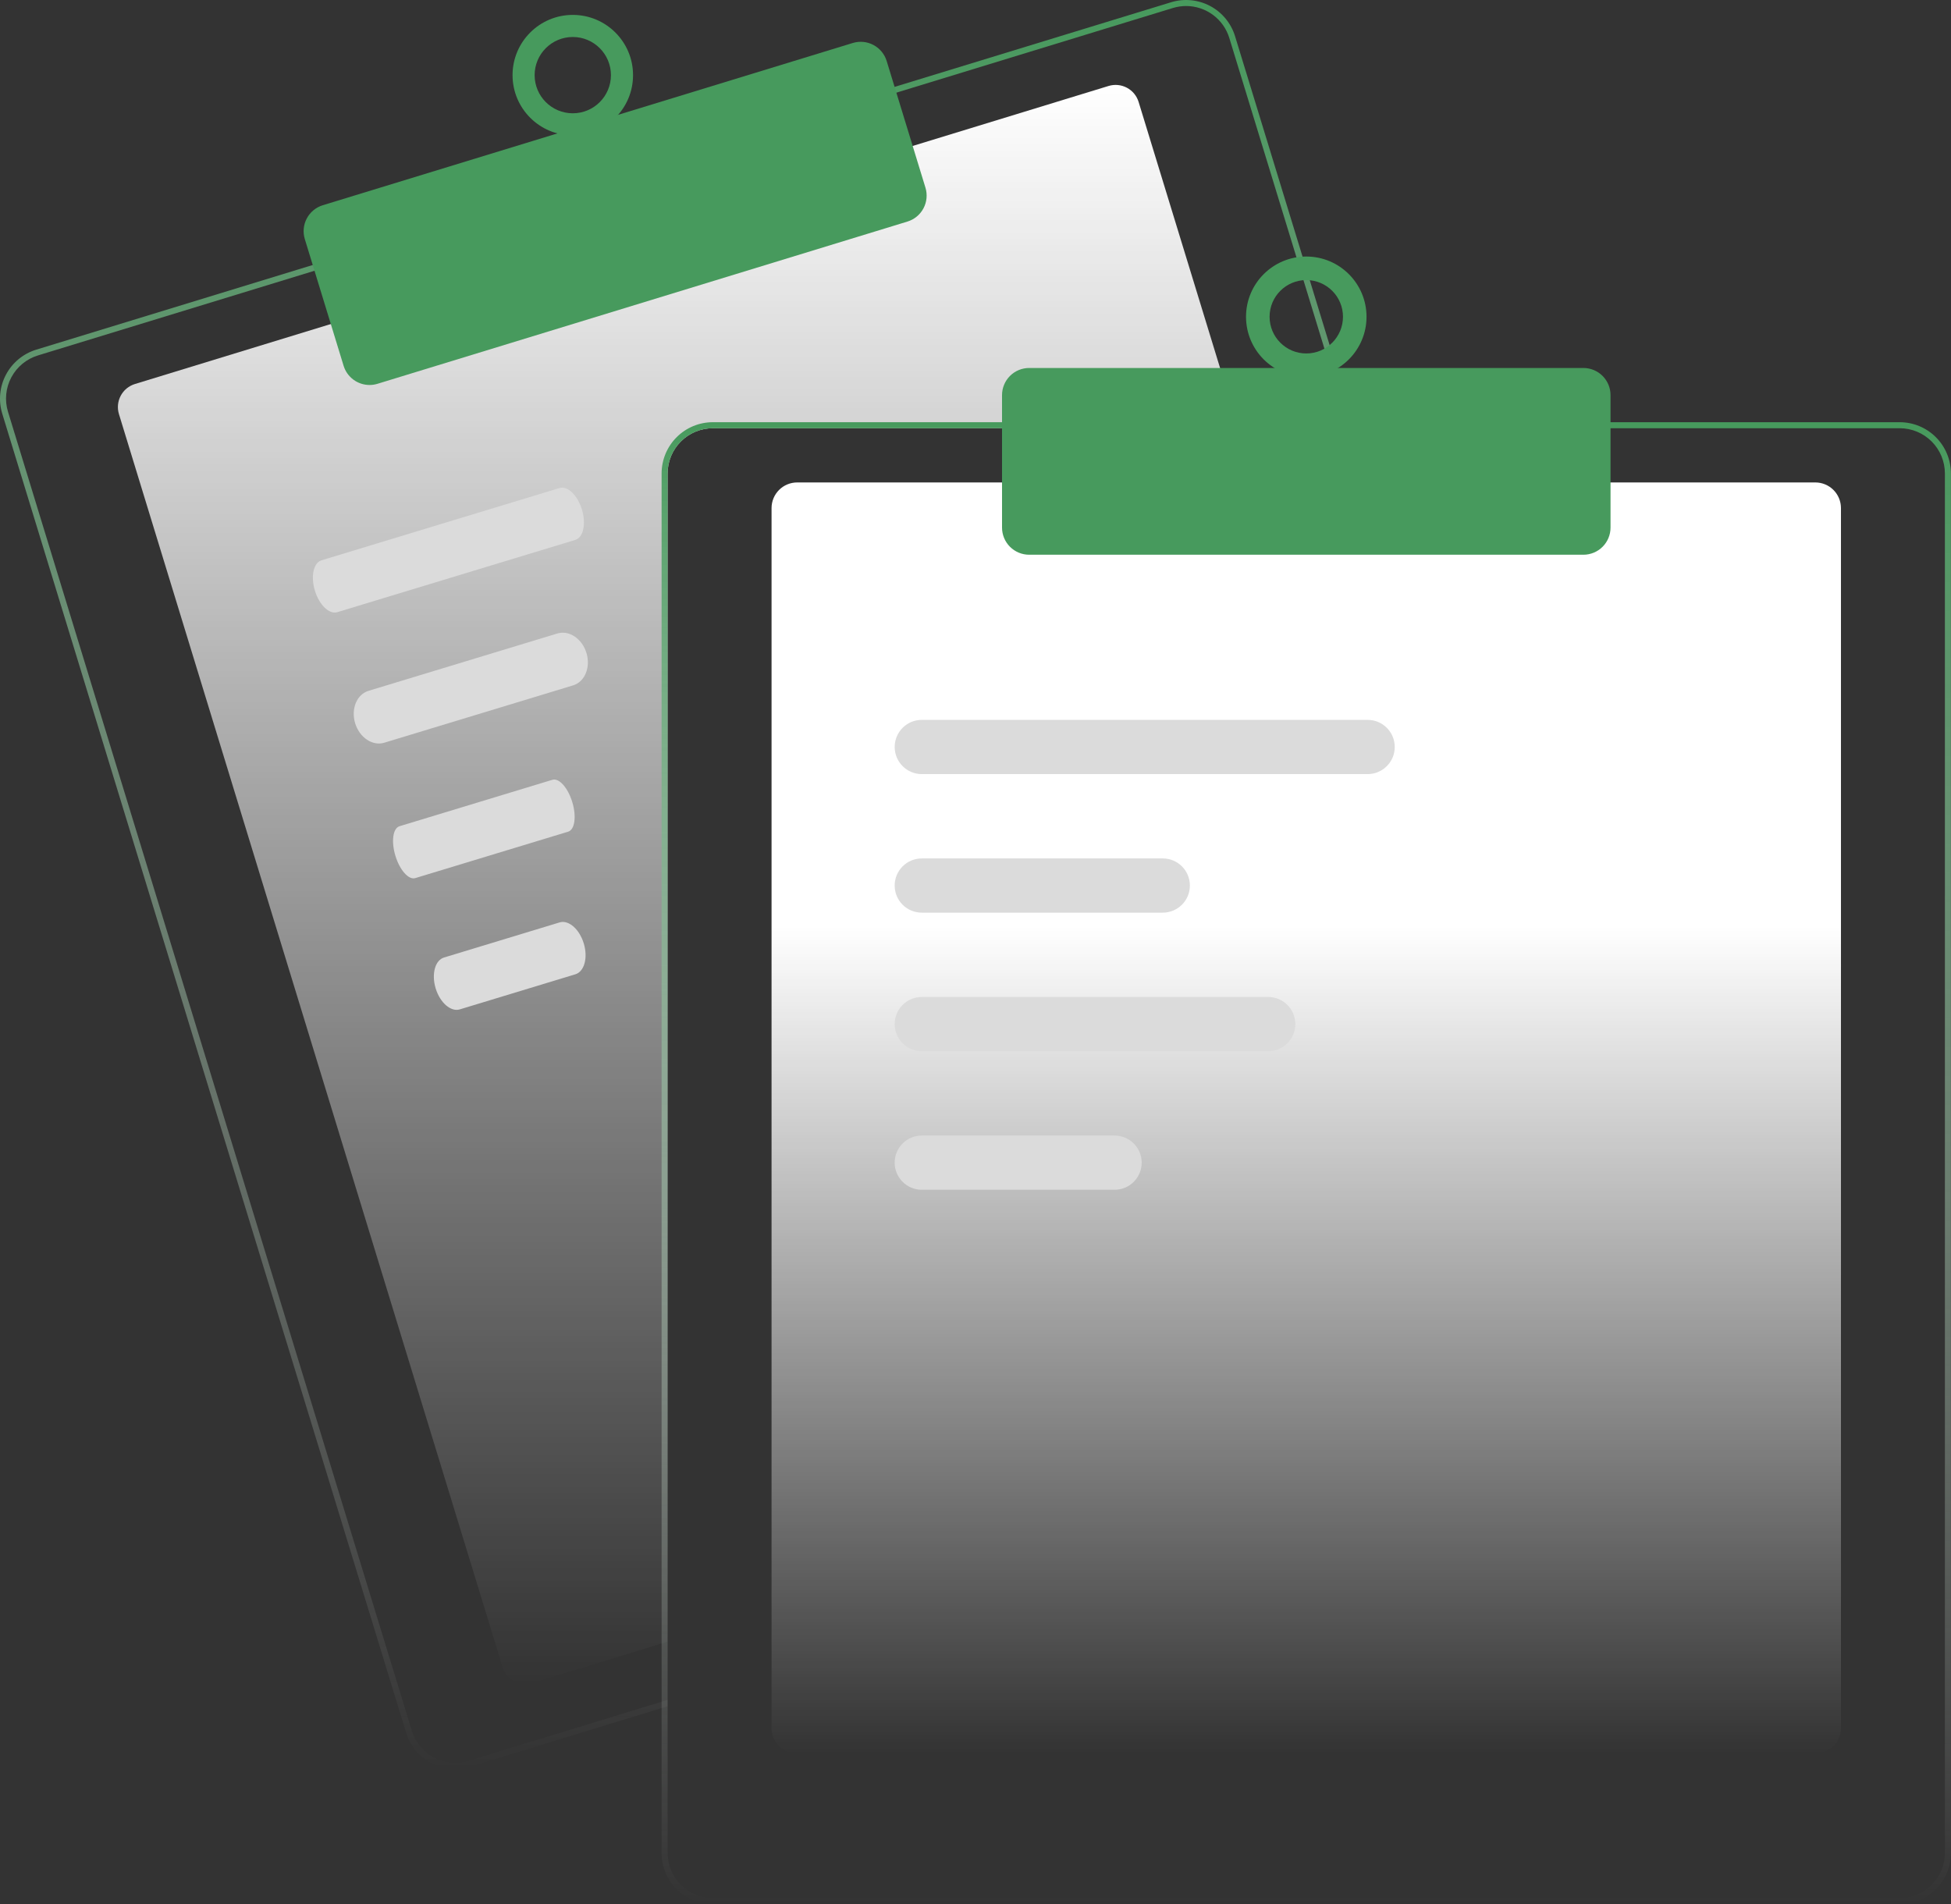
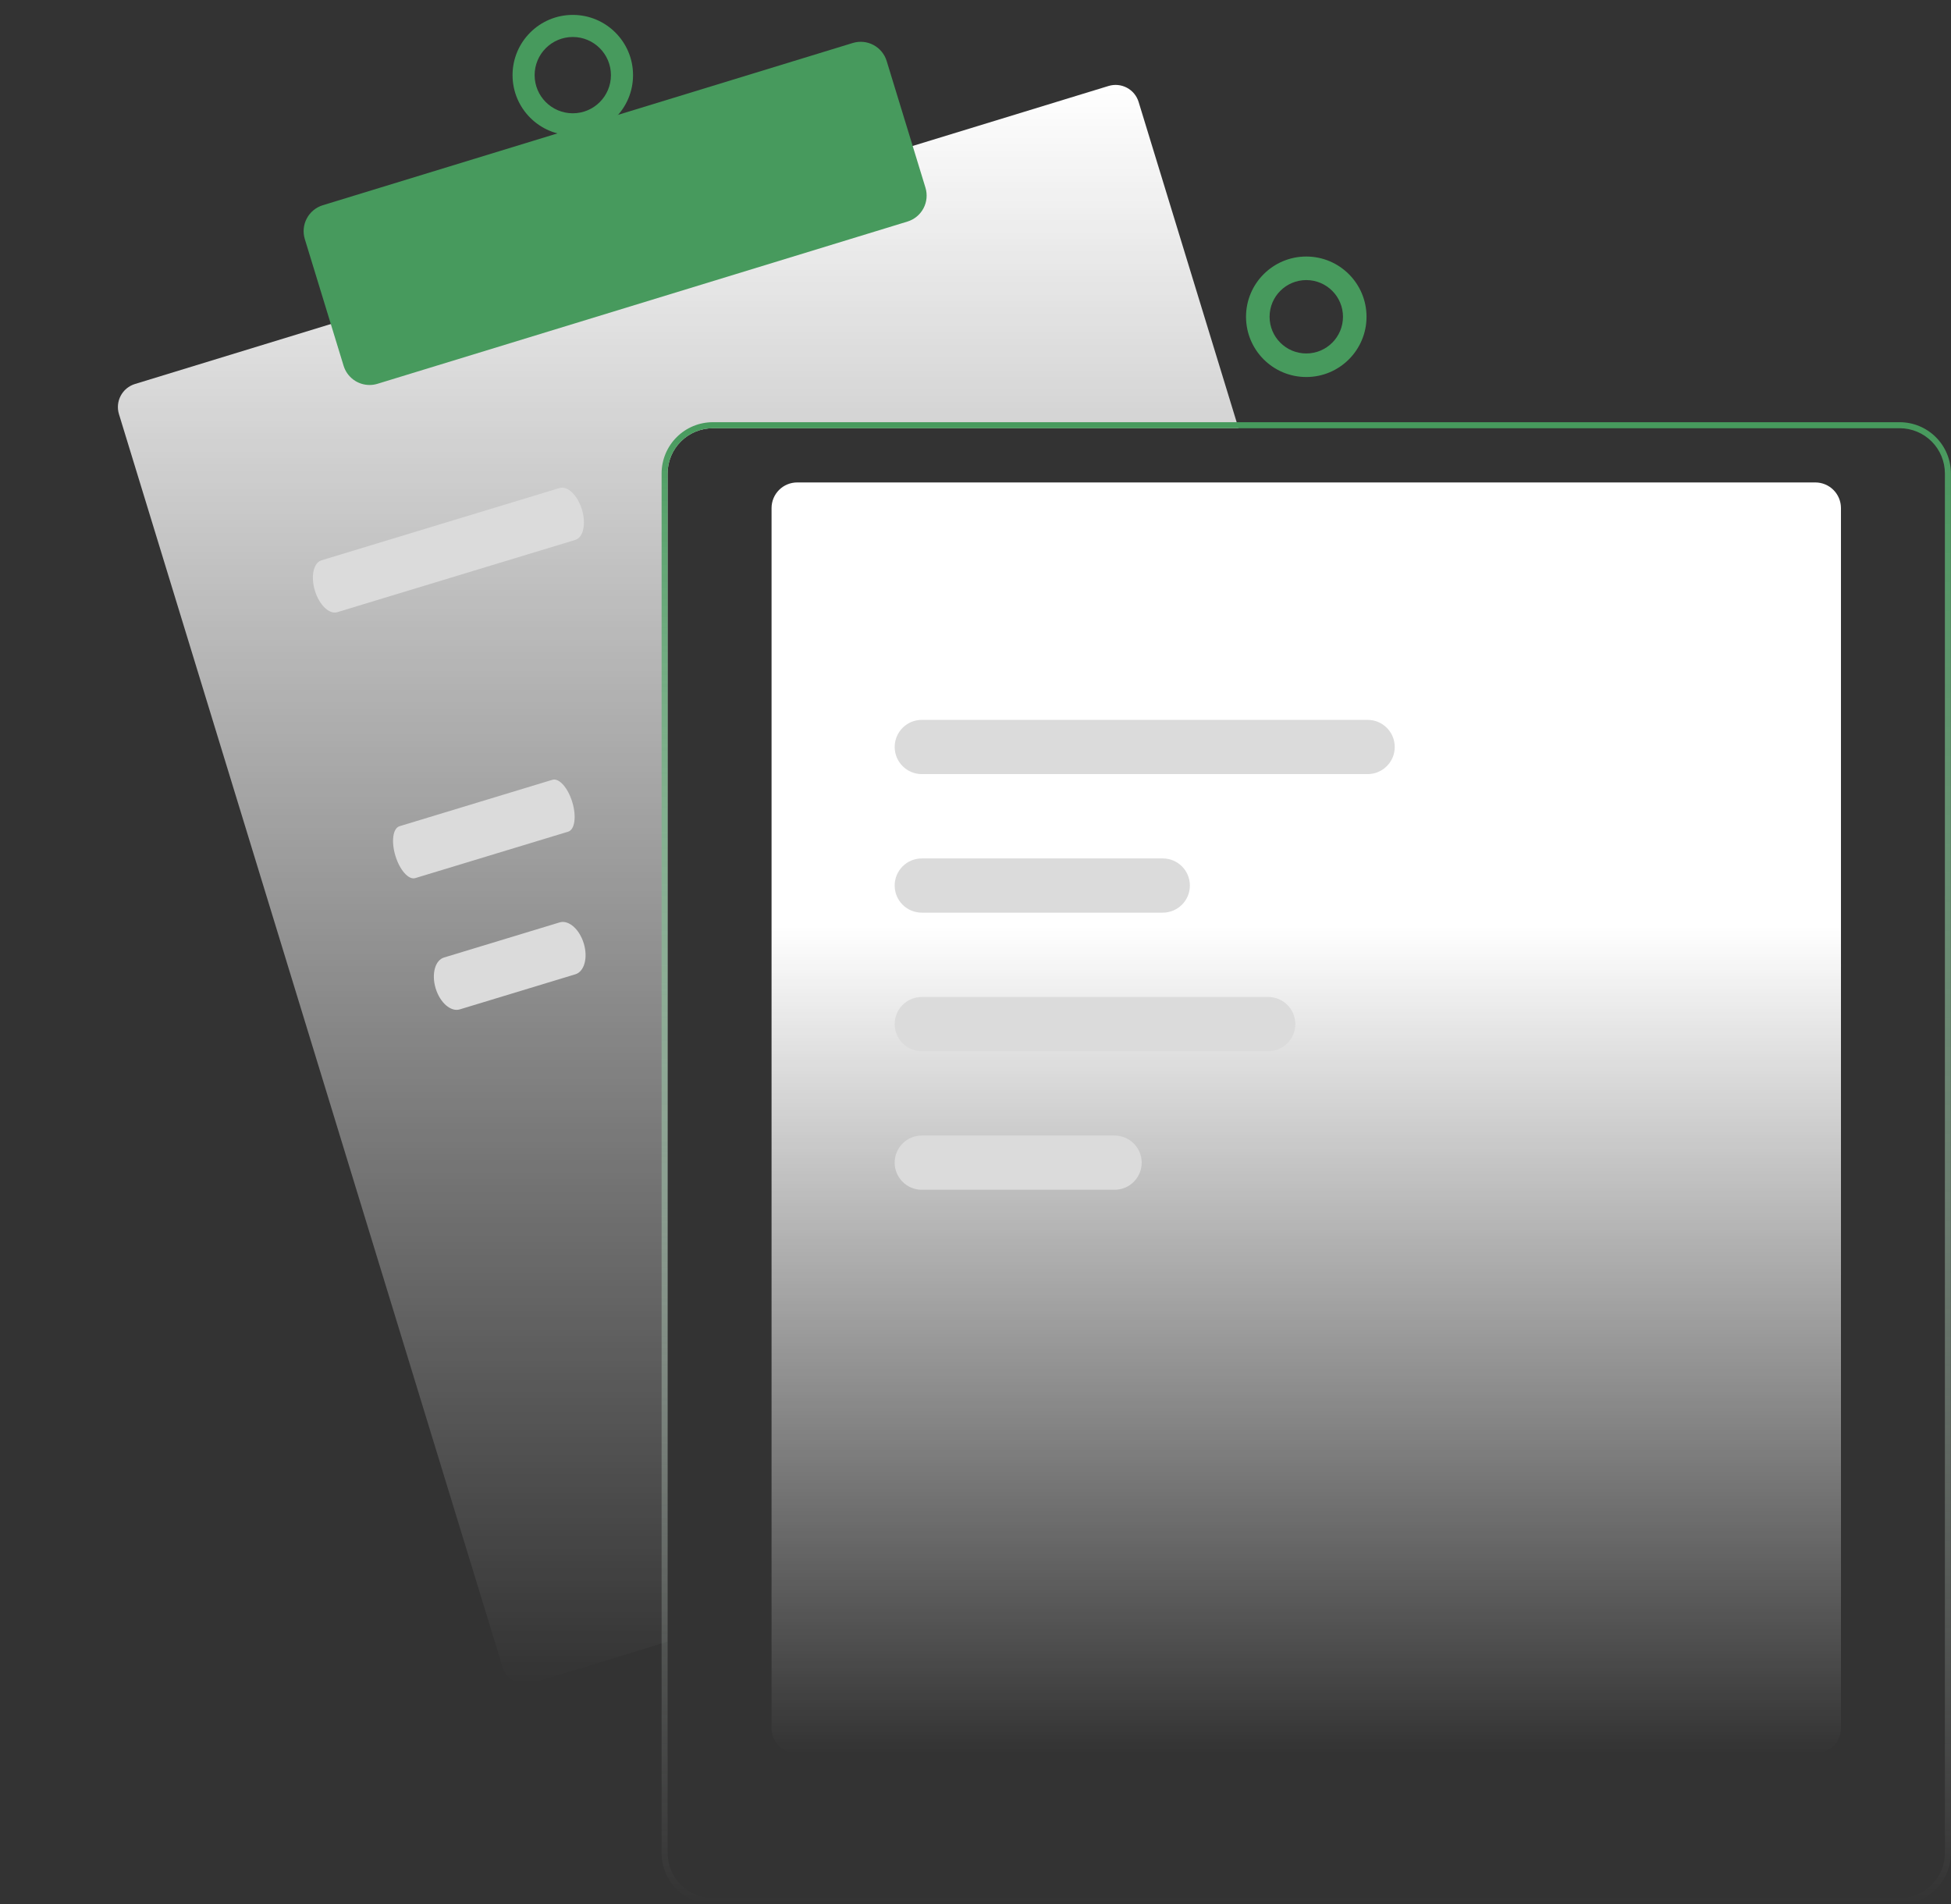
<svg xmlns="http://www.w3.org/2000/svg" width="460" height="449" viewBox="0 0 460 449" fill="none">
  <rect x="0" y="0" width="460" height="449" fill="#333333" stroke="none" />
  <path d="M292.011 100.974H168.064C165.24 100.978 162.532 102.101 160.535 104.098C158.538 106.096 157.414 108.804 157.411 111.628V387.101L155.99 387.534L125.584 396.846C124.143 397.285 122.587 397.135 121.256 396.428C119.926 395.72 118.931 394.514 118.489 393.074L28.045 97.643C27.604 96.202 27.754 94.645 28.462 93.315C29.169 91.984 30.375 90.989 31.816 90.548L78.672 76.201L214.508 34.622L261.364 20.275C262.077 20.055 262.826 19.979 263.569 20.049C264.312 20.12 265.033 20.336 265.692 20.686C266.351 21.035 266.935 21.511 267.41 22.087C267.884 22.662 268.241 23.326 268.459 24.039L291.578 99.554L292.011 100.974Z" fill="url(#paint0_linear_4451_2041)" />
-   <path d="M319.061 99.553L291.198 8.541C290.735 7.025 289.977 5.615 288.968 4.391C287.959 3.168 286.719 2.155 285.319 1.411C283.919 0.667 282.385 0.206 280.807 0.055C279.228 -0.096 277.636 0.065 276.119 0.53L210.243 20.694L74.414 62.279L8.538 82.451C5.477 83.39 2.915 85.506 1.413 88.333C-0.089 91.16 -0.408 94.467 0.526 97.529L95.757 408.572C96.516 411.043 98.047 413.207 100.125 414.745C102.204 416.282 104.72 417.114 107.306 417.116C108.503 417.117 109.693 416.937 110.836 416.583L155.994 402.762L157.414 402.322V400.837L155.994 401.27L110.417 415.227C107.716 416.05 104.798 415.769 102.304 414.444C99.81 413.119 97.944 410.859 97.114 408.16L1.89 97.11C1.479 95.773 1.335 94.367 1.468 92.974C1.601 91.582 2.007 90.228 2.664 88.993C3.32 87.757 4.214 86.663 5.294 85.773C6.373 84.883 7.618 84.215 8.957 83.807L74.833 63.636L210.662 22.058L276.539 1.886C277.554 1.576 278.609 1.418 279.671 1.417C281.949 1.423 284.165 2.157 285.995 3.513C287.826 4.869 289.174 6.776 289.842 8.953L317.577 99.554L318.018 100.974H319.495L319.061 99.553Z" fill="url(#paint1_linear_4451_2041)" />
  <path d="M87.132 90.78C85.763 90.779 84.43 90.339 83.329 89.525C82.228 88.711 81.418 87.566 81.015 86.258L71.867 56.376C71.621 55.573 71.536 54.73 71.616 53.894C71.696 53.059 71.94 52.247 72.334 51.506C72.728 50.764 73.264 50.108 73.911 49.574C74.559 49.039 75.305 48.638 76.108 48.392L201.07 10.135C202.691 9.641 204.442 9.809 205.939 10.604C207.435 11.4 208.556 12.756 209.053 14.376L218.202 44.258C218.696 45.879 218.527 47.63 217.732 49.127C216.937 50.624 215.581 51.744 213.961 52.242L88.999 90.499C88.394 90.685 87.764 90.779 87.132 90.78Z" fill="#479a5d" />
  <path fill-rule="evenodd" clip-rule="evenodd" d="M149.257 17.718C149.257 25.564 142.897 31.924 135.052 31.924C127.207 31.924 120.847 25.564 120.847 17.718C120.847 9.873 127.207 3.513 135.052 3.513C142.897 3.513 149.257 9.873 149.257 17.718ZM144.044 17.718C144.044 22.686 140.017 26.713 135.049 26.713C130.081 26.713 126.054 22.686 126.054 17.718C126.054 12.75 130.081 8.723 135.049 8.723C140.017 8.723 144.044 12.75 144.044 17.718Z" fill="#479a5d" />
  <path d="M428.018 413.487H187.951C186.351 413.485 184.816 412.849 183.684 411.717C182.553 410.585 181.916 409.051 181.914 407.45V119.796C181.916 118.196 182.552 116.661 183.684 115.529C184.816 114.398 186.351 113.761 187.951 113.759H428.018C429.618 113.761 431.153 114.398 432.285 115.53C433.416 116.661 434.053 118.196 434.055 119.796V407.45C434.053 409.051 433.416 410.585 432.285 411.717C431.153 412.849 429.618 413.485 428.018 413.487Z" fill="url(#paint2_linear_4451_2041)" />
  <path d="M317.574 99.554H168.065C164.864 99.558 161.796 100.832 159.532 103.095C157.269 105.359 155.995 108.427 155.991 111.628V401.271L157.411 400.837V111.628C157.415 108.804 158.538 106.096 160.536 104.099C162.533 102.101 165.241 100.978 168.065 100.974H318.015L317.574 99.554ZM447.906 99.554H168.065C164.864 99.558 161.796 100.832 159.532 103.095C157.269 105.359 155.995 108.427 155.991 111.628V436.926C155.995 440.126 157.269 443.195 159.532 445.458C161.796 447.722 164.864 448.995 168.065 449H447.906C451.107 448.995 454.176 447.722 456.439 445.458C458.703 443.195 459.976 440.126 459.981 436.926V111.628C459.976 108.427 458.703 105.359 456.439 103.095C454.176 100.832 451.107 99.558 447.906 99.554ZM458.56 436.926C458.557 439.75 457.433 442.458 455.436 444.455C453.439 446.452 450.731 447.576 447.906 447.579H168.065C165.241 447.576 162.533 446.452 160.536 444.455C158.538 442.458 157.415 439.75 157.411 436.926V111.628C157.415 108.804 158.538 106.096 160.536 104.099C162.533 102.101 165.241 100.978 168.065 100.974H447.906C450.731 100.978 453.439 102.101 455.436 104.099C457.433 106.096 458.557 108.804 458.56 111.628V436.926Z" fill="url(#paint3_linear_4451_2041)" />
-   <path d="M373.334 130.805H242.647C240.952 130.803 239.327 130.129 238.129 128.93C236.931 127.732 236.257 126.107 236.255 124.412V93.161C236.257 91.466 236.931 89.842 238.129 88.643C239.327 87.445 240.952 86.771 242.647 86.769H373.334C375.029 86.771 376.654 87.445 377.852 88.643C379.05 89.842 379.724 91.466 379.726 93.161V124.412C379.724 126.107 379.05 127.732 377.852 128.93C376.654 130.129 375.029 130.803 373.334 130.805Z" fill="#479a5d" />
  <path fill-rule="evenodd" clip-rule="evenodd" d="M322.194 74.694C322.194 82.54 315.834 88.9 307.989 88.9C300.143 88.9 293.783 82.54 293.783 74.694C293.783 66.849 300.143 60.489 307.989 60.489C315.834 60.489 322.194 66.849 322.194 74.694ZM316.643 74.694C316.643 79.472 312.769 83.346 307.99 83.346C303.212 83.346 299.338 79.472 299.338 74.694C299.338 69.915 303.212 66.042 307.99 66.042C312.769 66.042 316.643 69.915 316.643 74.694Z" fill="#479a5d" />
  <path d="M210.947 176.139C210.947 172.608 213.809 169.746 217.339 169.746H322.457C325.987 169.746 328.849 172.608 328.849 176.139C328.849 179.669 325.987 182.531 322.457 182.531H217.339C213.809 182.531 210.947 179.669 210.947 176.139Z" fill="#DBDBDB" />
  <path d="M210.942 208.81C210.942 205.279 213.804 202.417 217.334 202.417H274.155C277.685 202.417 280.547 205.279 280.547 208.81C280.547 212.34 277.685 215.202 274.155 215.202H217.334C213.804 215.202 210.942 212.34 210.942 208.81Z" fill="#DBDBDB" />
  <path d="M210.942 241.481C210.942 237.951 213.804 235.089 217.334 235.089H299.014C302.544 235.089 305.406 237.951 305.406 241.481C305.406 245.012 302.544 247.874 299.014 247.874H217.334C213.804 247.874 210.942 245.012 210.942 241.481Z" fill="#DBDBDB" />
  <path d="M210.942 274.153C210.942 270.622 213.804 267.76 217.334 267.76H262.791C266.321 267.76 269.183 270.622 269.183 274.153C269.183 277.683 266.321 280.545 262.791 280.545H217.334C213.804 280.545 210.942 277.683 210.942 274.153Z" fill="#DBDBDB" />
  <path d="M74.245 139.272C73.219 135.894 73.916 132.692 75.801 132.119L131.935 115.071C133.82 114.498 136.18 116.773 137.206 120.151C138.232 123.529 137.535 126.731 135.65 127.304L79.516 144.352C77.631 144.925 75.271 142.65 74.245 139.272Z" fill="#DBDBDB" />
-   <path d="M83.736 170.535C82.71 167.157 84.121 163.738 86.887 162.898L131.409 149.376C134.175 148.536 137.249 150.593 138.275 153.971C139.301 157.349 137.89 160.769 135.124 161.609L90.603 175.131C87.836 175.971 84.762 173.913 83.736 170.535Z" fill="#DBDBDB" />
  <path d="M93.228 201.797C92.202 198.419 92.634 195.297 94.192 194.824L130.252 183.872C131.811 183.399 133.906 185.753 134.932 189.131C135.958 192.509 135.526 195.631 133.967 196.105L97.908 207.056C96.349 207.53 94.254 205.175 93.228 201.797Z" fill="#DBDBDB" />
  <path d="M102.719 233.058C101.693 229.68 102.577 226.421 104.694 225.778L131.948 217.5C134.064 216.858 136.612 219.075 137.638 222.453C138.664 225.831 137.78 229.09 135.663 229.733L108.409 238.011C106.292 238.653 103.745 236.436 102.719 233.058Z" fill="#DBDBDB" />
  <defs>
    <linearGradient id="paint0_linear_4451_2041" x1="159.904" y1="20.024" x2="159.904" y2="397.093" gradientUnits="userSpaceOnUse">
      <stop stop-color="white" />
      <stop offset="1" stop-color="white" stop-opacity="0" />
    </linearGradient>
    <linearGradient id="paint1_linear_4451_2041" x1="159.747" y1="0" x2="159.747" y2="417.116" gradientUnits="userSpaceOnUse">
      <stop stop-color="#479a5d" />
      <stop offset="1" stop-color="white" stop-opacity="0" />
    </linearGradient>
    <linearGradient id="paint2_linear_4451_2041" x1="307.985" y1="113.759" x2="307.985" y2="413.487" gradientUnits="userSpaceOnUse">
      <stop offset="0.349" stop-color="white" />
      <stop offset="1" stop-color="white" stop-opacity="0" />
    </linearGradient>
    <linearGradient id="paint3_linear_4451_2041" x1="307.986" y1="99.554" x2="307.986" y2="449" gradientUnits="userSpaceOnUse">
      <stop stop-color="#479a5d" />
      <stop offset="1" stop-color="white" stop-opacity="0" />
    </linearGradient>
  </defs>
</svg>